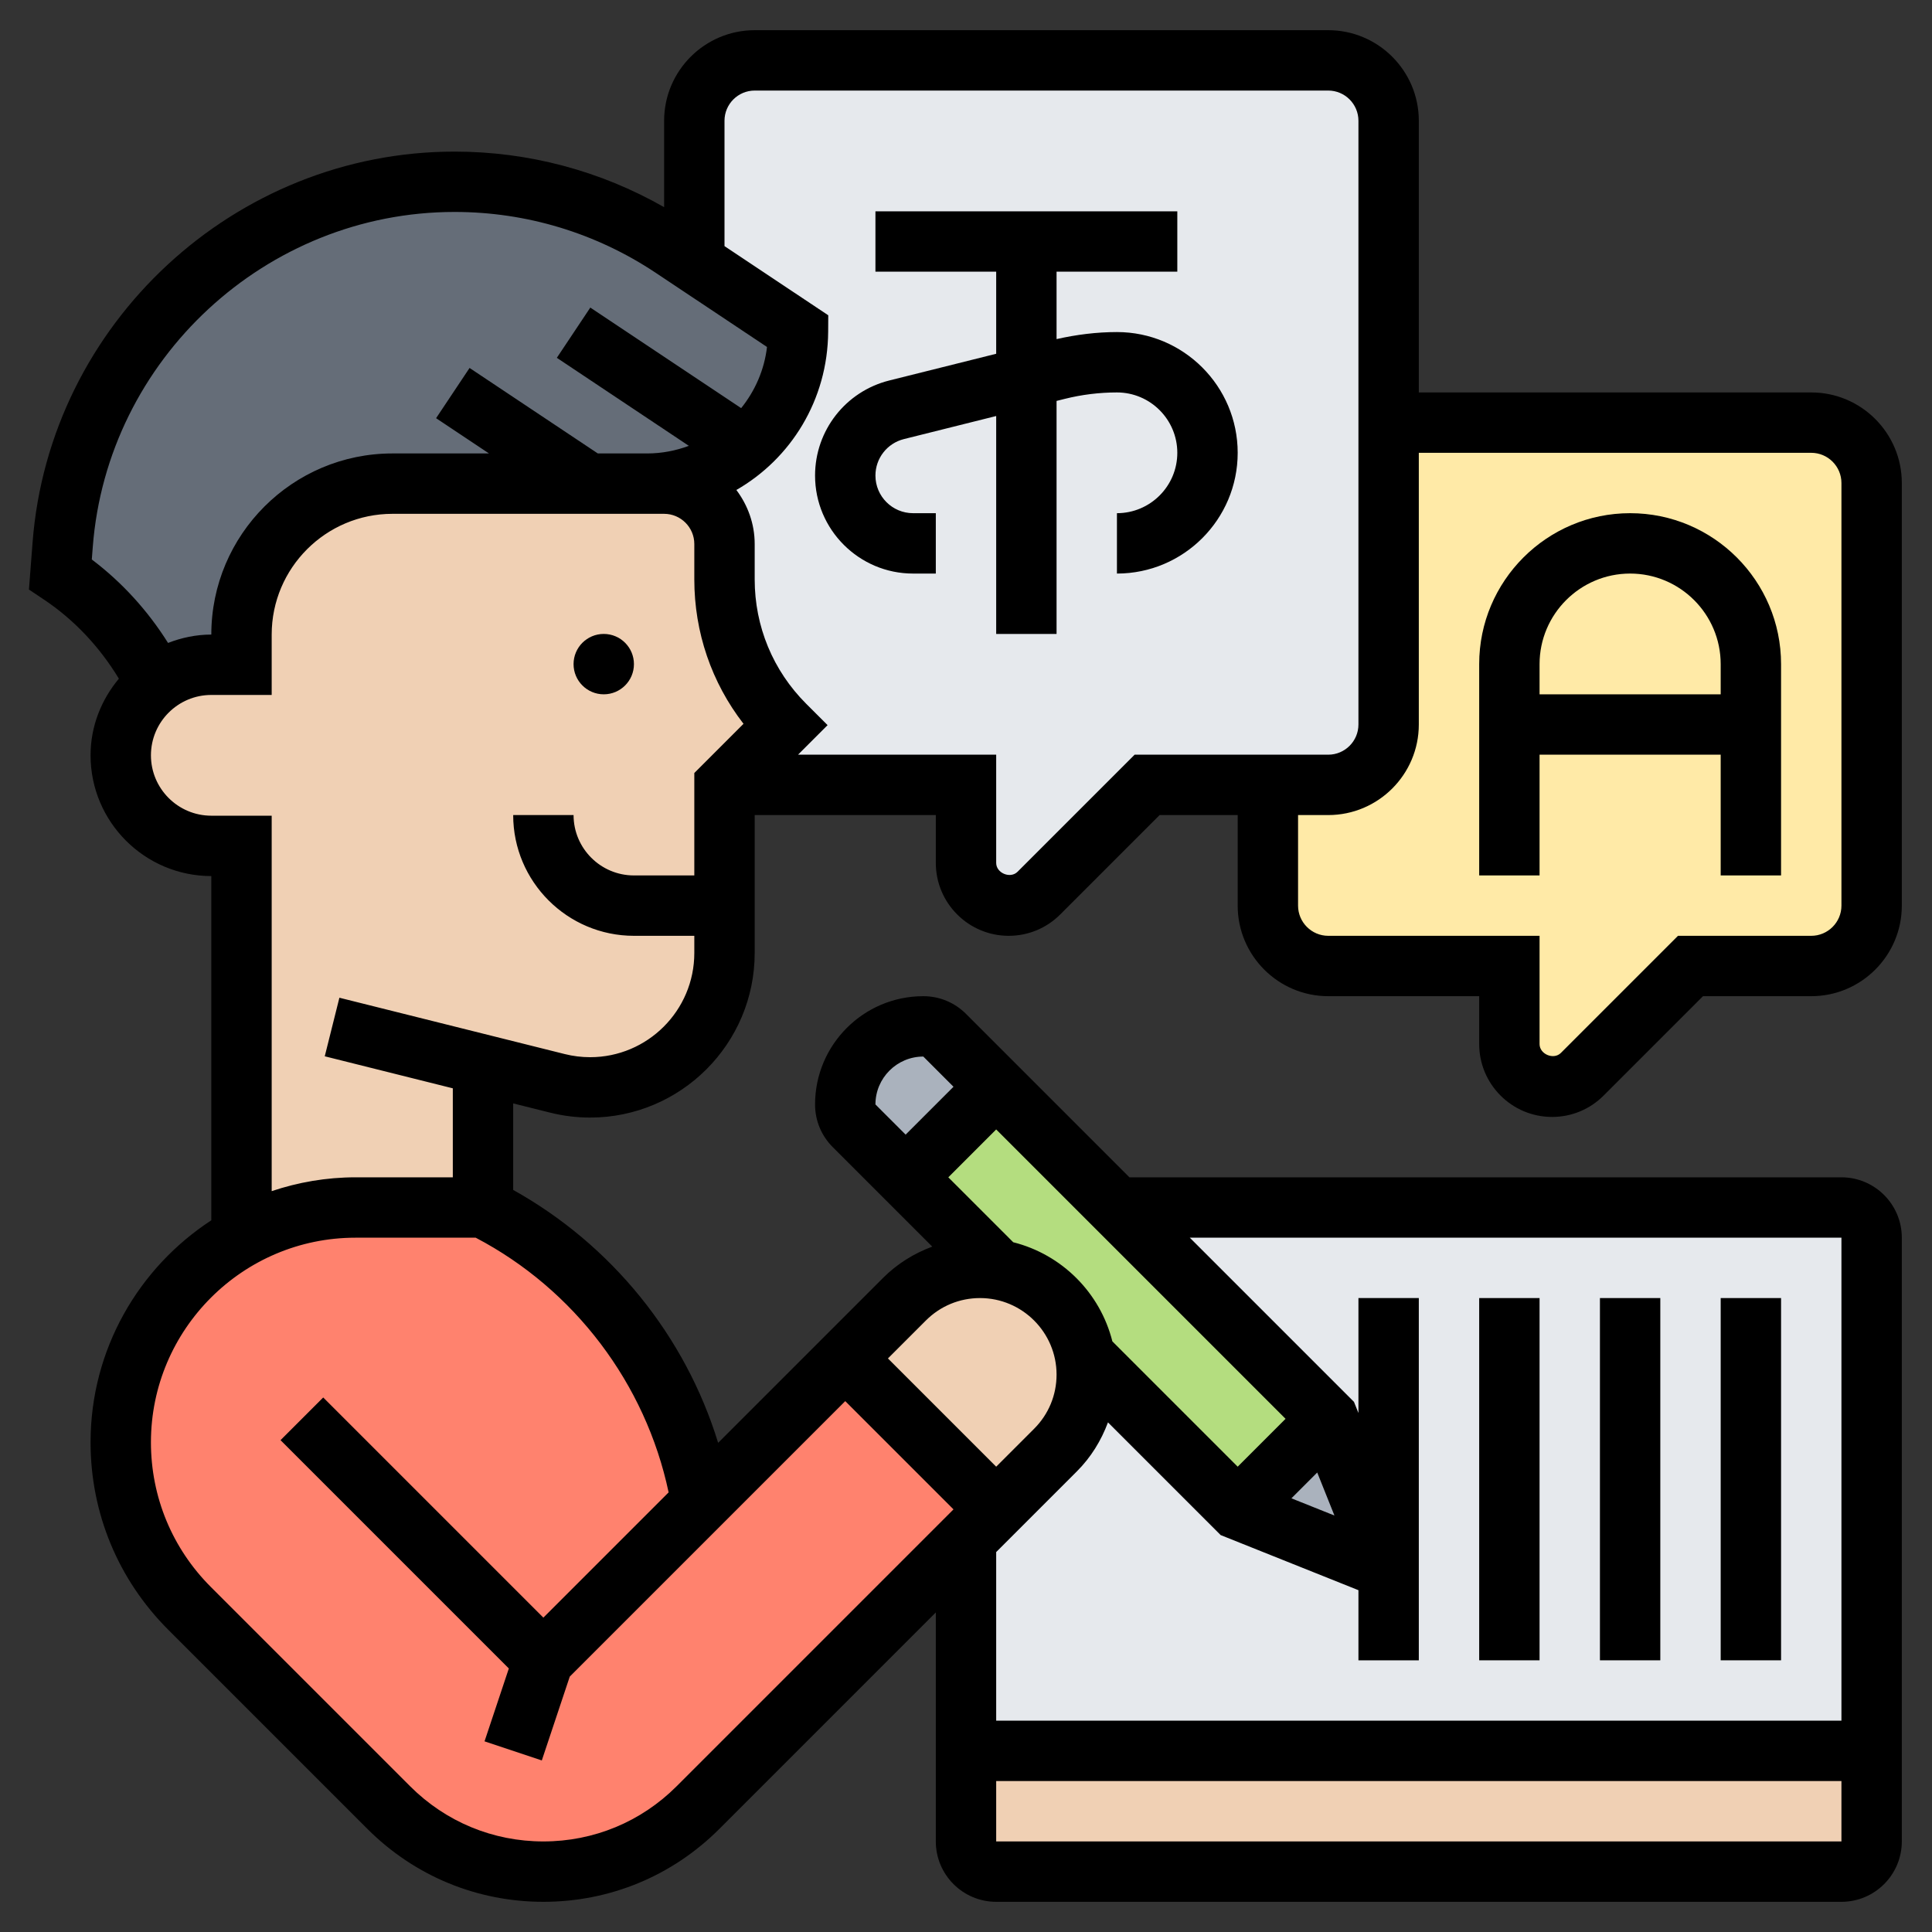
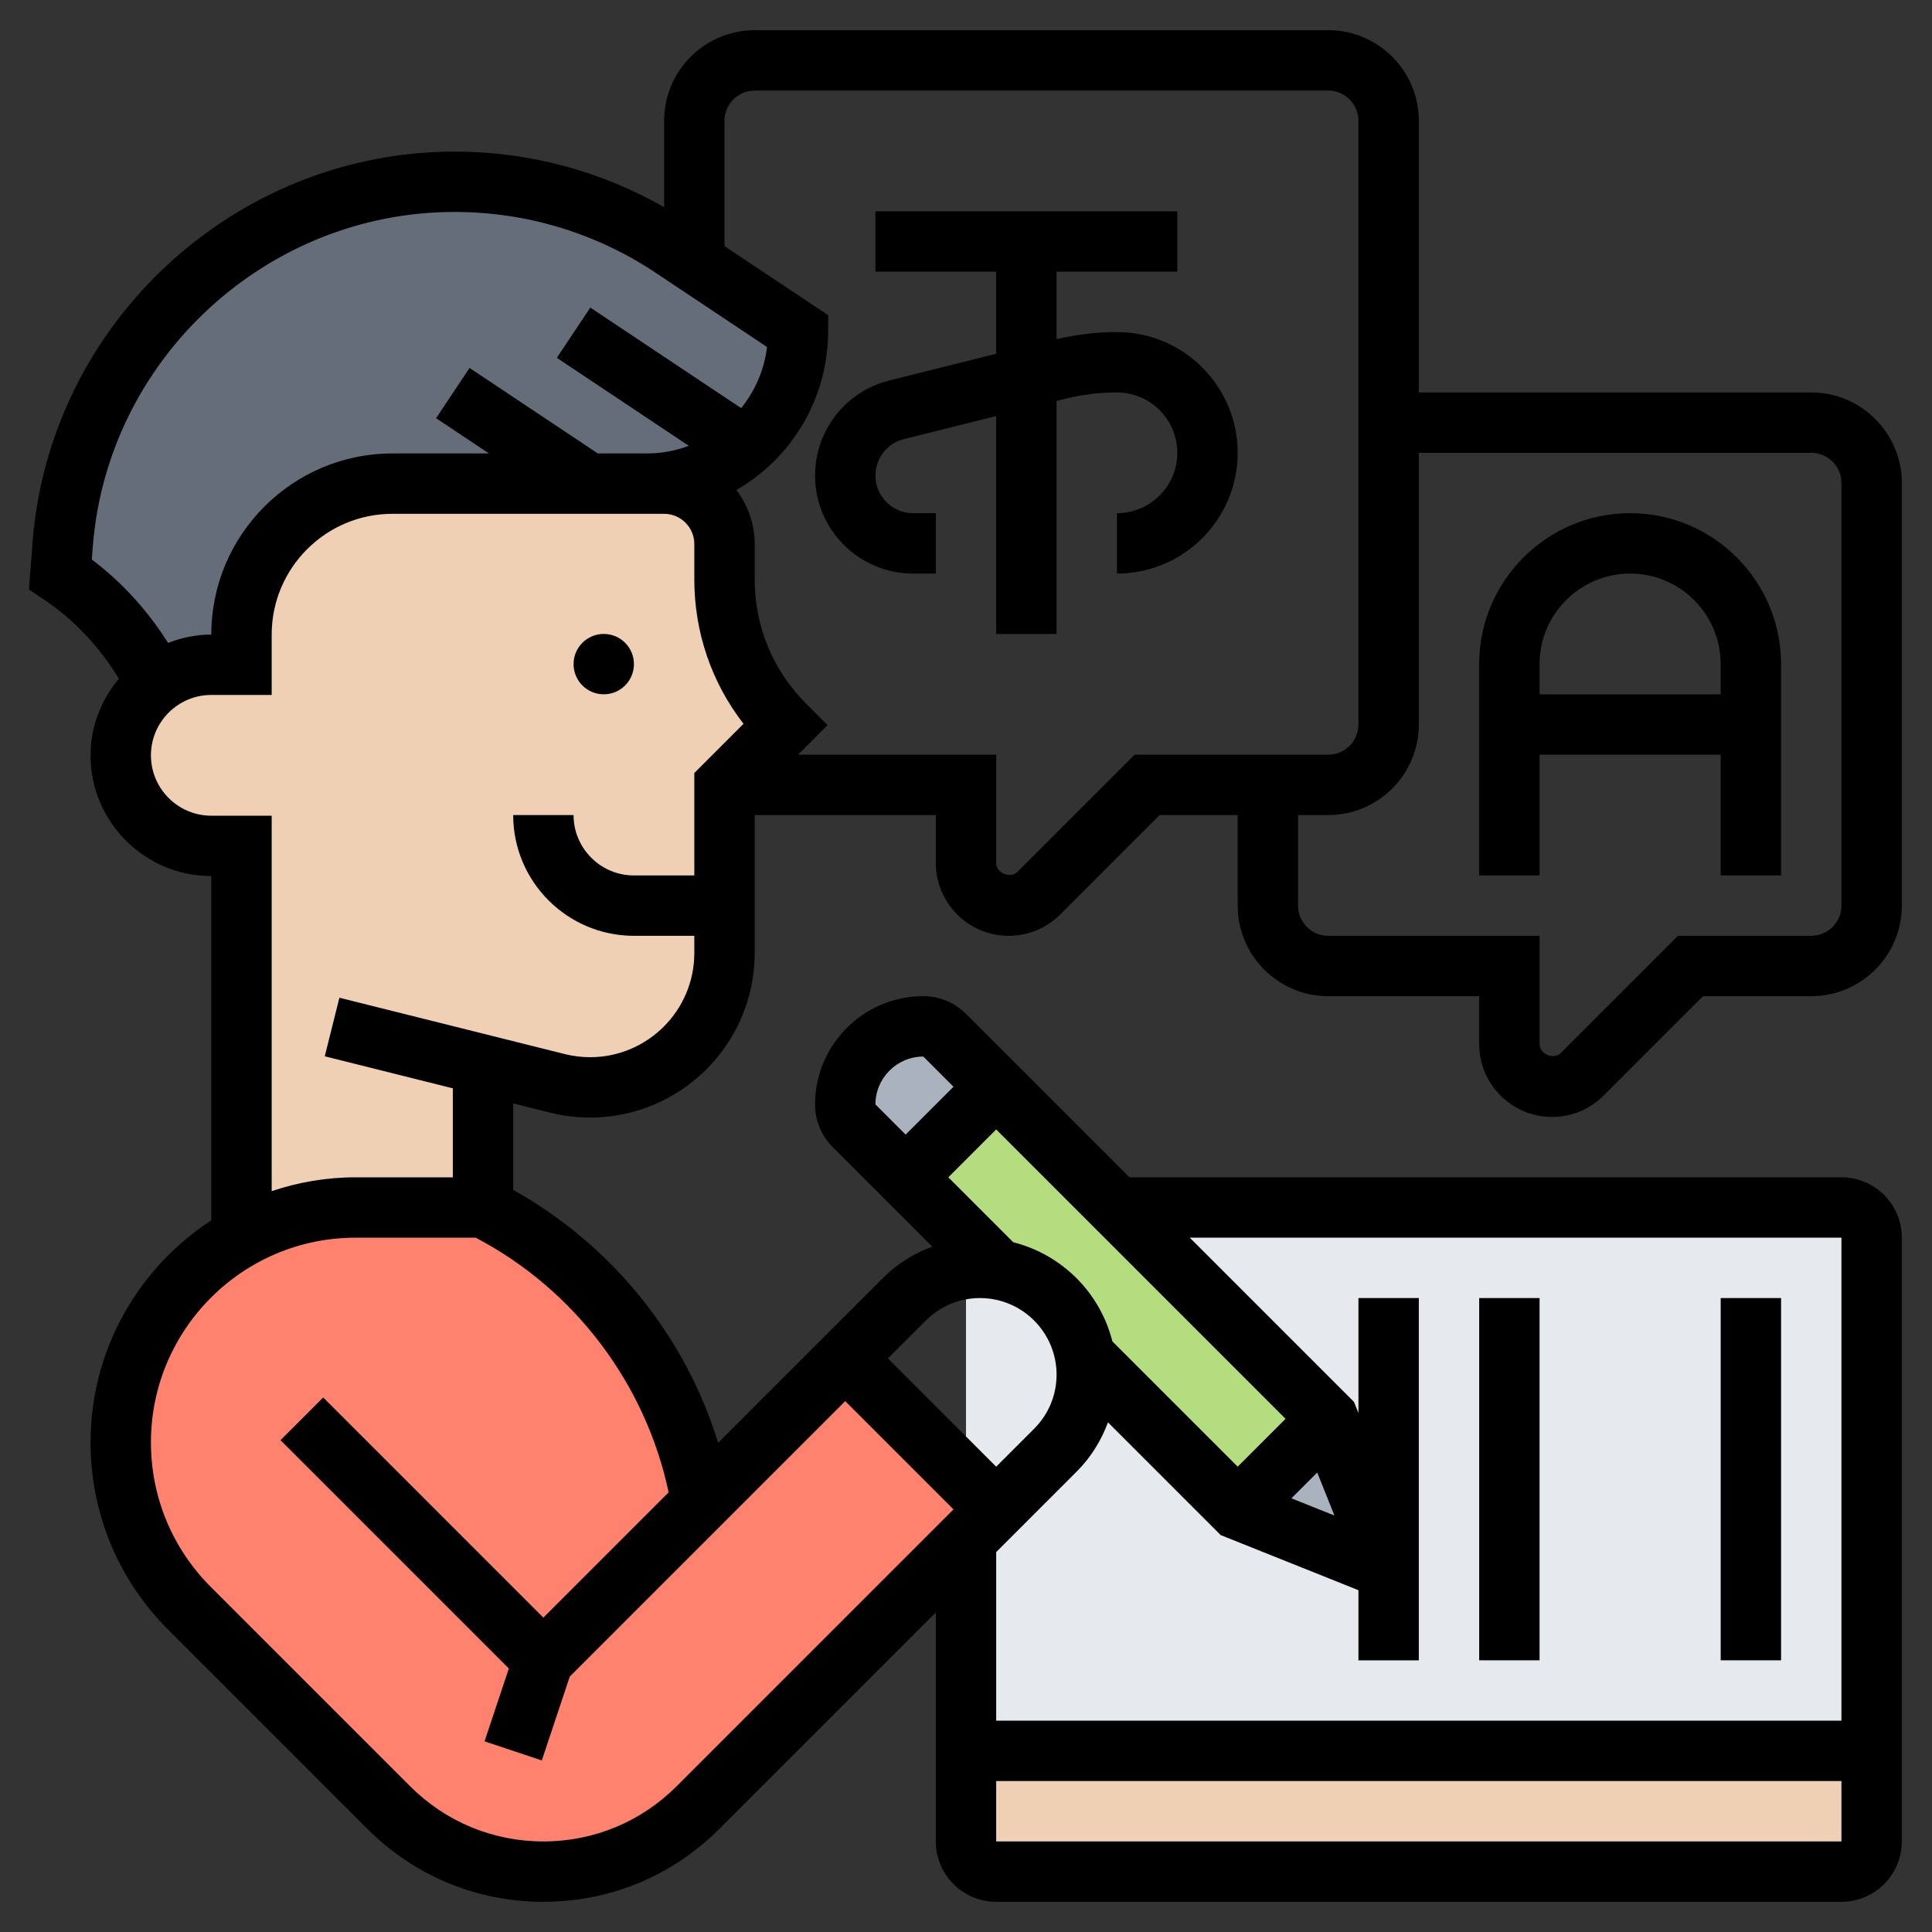
<svg xmlns="http://www.w3.org/2000/svg" id="_x33_0" height="512" viewBox="0 0 64 64" width="512">
  <rect x="0" y="0" width="64" height="64" fill="#333333" stroke="none" />
  <g>
    <g>
      <g>
        <path d="m62 58v3c0 .55-.45 1-1 1h-28c-.55 0-1-.45-1-1v-3z" fill="#f0d0b4" />
      </g>
      <g>
        <path d="m61 40h-29v18h30v-17c0-.55-.45-1-1-1z" fill="#e6e9ed" />
      </g>
      <g>
        <path d="m23.23 49.77 4.77-4.77 5 5-1 1-8.88 8.88c-1.36 1.36-3.2 2.12-5.12 2.12s-3.76-.76-5.12-2.12l-6.6-6.6c-1.46-1.46-2.28-3.44-2.28-5.5 0-2.15.87-4.1 2.28-5.5.51-.51 1.08-.95 1.72-1.3 1.12-.63 2.41-.98 3.78-.98h4.22c1.89.94 3.5 2.31 4.73 3.95 1.23 1.65 2.09 3.57 2.47 5.65z" fill="#ff826e" />
      </g>
      <g>
        <path d="m24.69 14.82c-.87.74-2 1.2-3.25 1.2h-1.94-6.5c-2.76 0-5 2.24-5 5v1h-1c-.69 0-1.32.23-1.82.62-.72-1.46-1.81-2.71-3.18-3.62l.08-.98c.26-3.39 1.8-6.4 4.13-8.55 2.33-2.16 5.45-3.47 8.85-3.47 2.57 0 5.08.76 7.22 2.19l.71.47 3.44 2.3v.08c-.01 1.5-.68 2.85-1.74 3.76z" fill="#656d78" />
      </g>
      <g>
-         <path d="m60 32h-4l-3.59 3.59c-.26.26-.62.41-1 .41-.78 0-1.41-.63-1.41-1.41v-2.59h-6c-1.1 0-2-.9-2-2v-4h2c1.1 0 2-.9 2-2v-10h14c1.1 0 2 .9 2 2v14c0 1.1-.9 2-2 2z" fill="#ffeaa7" />
-       </g>
+         </g>
      <g>
-         <path d="m24.69 14.82c1.06-.91 1.73-2.26 1.74-3.76v-.08l-3.44-2.3.01-.01v-4.67c0-1.1.9-2 2-2h19c1.1 0 2 .9 2 2v10 10c0 1.1-.9 2-2 2h-2-4l-3.59 3.59c-.26.26-.62.41-1 .41-.78 0-1.41-.63-1.41-1.41v-2.59h-7c-.29 0-.56-.06-.81-.17l1.81-1.81c-1.28-1.28-2-3.02-2-4.83v-1.17c0-1.1-.9-2-2-2h-.56c1.25 0 2.38-.46 3.25-1.2z" fill="#e6e9ed" />
-       </g>
+         </g>
      <g>
        <path d="m33 36-3 3-1.71-1.71c-.18-.18-.29-.44-.29-.7 0-.71.29-1.36.76-1.83s1.12-.76 1.83-.76c.26 0 .52.11.7.29z" fill="#aab2bd" />
      </g>
      <g>
        <path d="m44 47 2 5-5-2z" fill="#aab2bd" />
      </g>
      <g>
        <path d="m44 47-3 3-5.05-5.05c-.13-.74-.48-1.4-.99-1.91s-1.17-.86-1.91-.99l-3.05-3.05 3-3 4 4z" fill="#b4dd7f" />
      </g>
      <g>
-         <path d="m35.95 44.95c.03.19.05.39.05.59 0 .93-.37 1.83-1.04 2.5l-1.96 1.96-5-5 1.96-1.96c.67-.67 1.57-1.04 2.5-1.04.2 0 .4.02.59.05.74.13 1.4.48 1.91.99s.86 1.17.99 1.91z" fill="#f0d0b4" />
-       </g>
+         </g>
      <g>
        <path d="m24.19 25.83-.19.19v3.98 1.57c0 2.46-1.99 4.45-4.45 4.45-.37 0-.73-.04-1.08-.13l-2.47-.62v4.73h-4.22c-1.37 0-2.66.35-3.78.98v-12.96h-1c-1.66 0-3-1.34-3-3 0-.83.34-1.58.88-2.12.09-.09.19-.18.3-.26.5-.39 1.13-.62 1.82-.62h1v-1c0-2.76 2.24-5 5-5h6.5 1.94.56c1.1 0 2 .9 2 2v1.17c0 1.81.72 3.55 2 4.83z" fill="#f0d0b4" />
      </g>
    </g>
    <g>
      <circle cx="20" cy="22" r="1" />
      <path d="m49 43h2v12h-2z" />
-       <path d="m53 43h2v12h-2z" />
-       <path d="m57 43h2v12h-2z" />
+       <path d="m57 43h2v12h-2" />
      <path d="m51.414 37c.645 0 1.251-.251 1.707-.707l3.293-3.293h3.586c1.654 0 3-1.346 3-3v-14c0-1.654-1.346-3-3-3h-13v-9c0-1.654-1.346-3-3-3h-19c-1.654 0-3 1.346-3 3v2.863c-2.113-1.206-4.493-1.841-6.942-1.841-7.28 0-13.421 5.687-13.979 12.946l-.12 1.562.487.325c1.018.678 1.86 1.584 2.492 2.627-.577.691-.938 1.57-.938 2.539 0 2.206 1.794 4 4 4v11.403c-2.404 1.568-4 4.276-4 7.354 0 2.345.913 4.549 2.571 6.207l6.601 6.601c1.557 1.557 3.626 2.414 5.828 2.414s4.271-.857 5.828-2.414l7.172-7.172v7.586c0 1.103.897 2 2 2h28c1.103 0 2-.897 2-2v-20c0-1.103-.897-2-2-2h-23.586l-5.414-5.414c-.378-.378-.88-.586-1.414-.586-1.978 0-3.586 1.608-3.586 3.586 0 .534.208 1.036.586 1.414l3.296 3.296c-.602.224-1.157.565-1.625 1.032l-5.468 5.468c-1.086-3.544-3.534-6.564-6.789-8.378v-2.866l1.226.306c.431.108.876.163 1.322.163 3.006 0 5.452-2.446 5.452-5.452v-4.569h6v1.586c0 1.331 1.083 2.414 2.414 2.414.645 0 1.251-.251 1.707-.707l3.293-3.293h2.586v3c0 1.654 1.346 3 3 3h5v1.586c0 1.331 1.083 2.414 2.414 2.414zm-48.373-18.466.032-.414c.478-6.223 5.743-11.099 11.985-11.099 2.381 0 4.687.698 6.668 2.019l3.682 2.454c-.089.762-.398 1.456-.856 2.026l-4.997-3.331-1.109 1.664 4.373 2.916c-.43.159-.893.252-1.377.252h-1.639l-4.248-2.832-1.109 1.664 1.752 1.168h-3.198c-3.309 0-6 2.691-6 6-.506 0-.987.104-1.433.277-.669-1.065-1.521-2.006-2.526-2.764zm29.959 42.466v-2h28v2zm28-20v16h-28v-5.586l2.671-2.671c.468-.467.808-1.023 1.032-1.625l3.734 3.734 4.563 1.825v2.323h2v-12h-2v3.808l-.148-.37-5.438-5.438zm-27.435.151-2.151-2.151 1.586-1.586 9.586 9.586-1.586 1.586-4.151-4.151c-.406-1.613-1.671-2.878-3.284-3.284zm10.07 7.628.57 1.425-1.425-.57zm-13.049-13.779 1 1-1.586 1.586-1-1c0-.875.711-1.586 1.586-1.586zm1.878 8c1.398 0 2.536 1.138 2.536 2.536 0 .677-.264 1.314-.743 1.793l-1.257 1.257-3.586-3.586 1.257-1.257c.479-.479 1.116-.743 1.793-.743zm-10.315 6.437-4.149 4.149-7.293-7.293-1.414 1.414 7.563 7.563-.805 2.414 1.897.633.926-2.777 9.126-9.126 3.586 3.586-9.172 9.172c-1.179 1.179-2.747 1.828-4.414 1.828s-3.235-.649-4.414-1.828l-6.601-6.601c-1.28-1.28-1.985-2.982-1.985-4.793 0-3.737 3.041-6.778 6.778-6.778h3.98c3.267 1.711 5.629 4.833 6.391 8.437zm-2.601-14.416c-.283 0-.564-.035-.837-.103l-7.468-1.867-.485 1.94 4.242 1.061v2.948h-3.222c-.971 0-1.904.165-2.778.458v-12.437h-2c-1.103 0-2-.897-2-2s.897-2 2-2h2v-2c0-2.206 1.794-4 4-4h9c.551 0 1 .449 1 1v1.172c0 1.754.573 3.42 1.63 4.784l-1.63 1.63v3.393h-2c-1.103 0-2-.897-2-2h-2c0 2.206 1.794 4 4 4h2v.57c0 1.903-1.549 3.451-3.452 3.451zm18.038-10.021-3.879 3.879c-.238.238-.707.045-.707-.293v-3.586h-6.564l.979-.979-.708-.707c-1.101-1.1-1.707-2.564-1.707-4.121v-1.172c0-.673-.231-1.289-.607-1.79 1.802-1.033 3.028-2.981 3.041-5.247l.003-.54-3.437-2.291v-4.153c0-.551.449-1 1-1h19c.551 0 1 .449 1 1v20c0 .551-.449 1-1 1zm6.414 6c-.551 0-1-.449-1-1v-3h1c1.654 0 3-1.346 3-3v-9h13c.551 0 1 .449 1 1v14c0 .551-.449 1-1 1h-4.414l-3.879 3.879c-.238.239-.707.045-.707-.293v-3.586z" />
      <path d="m51 25h6v4h2v-7c0-2.757-2.243-5-5-5s-5 2.243-5 5v7h2zm3-6c1.654 0 3 1.346 3 3v1h-6v-1c0-1.654 1.346-3 3-3z" />
      <path d="m37 11c-.673 0-1.343.085-2 .233v-2.233h4v-2h-10v2h4v2.719l-3.541.885c-1.448.362-2.459 1.658-2.459 3.15 0 1.79 1.456 3.246 3.246 3.246h.754v-2h-.754c-.687 0-1.246-.559-1.246-1.246 0-.573.388-1.07.944-1.209l3.056-.764v7.219h2v-7.719l.272-.068c.565-.141 1.146-.213 1.728-.213 1.103 0 2 .897 2 2s-.897 2-2 2v2c2.206 0 4-1.794 4-4s-1.794-4-4-4z" />
    </g>
  </g>
</svg>